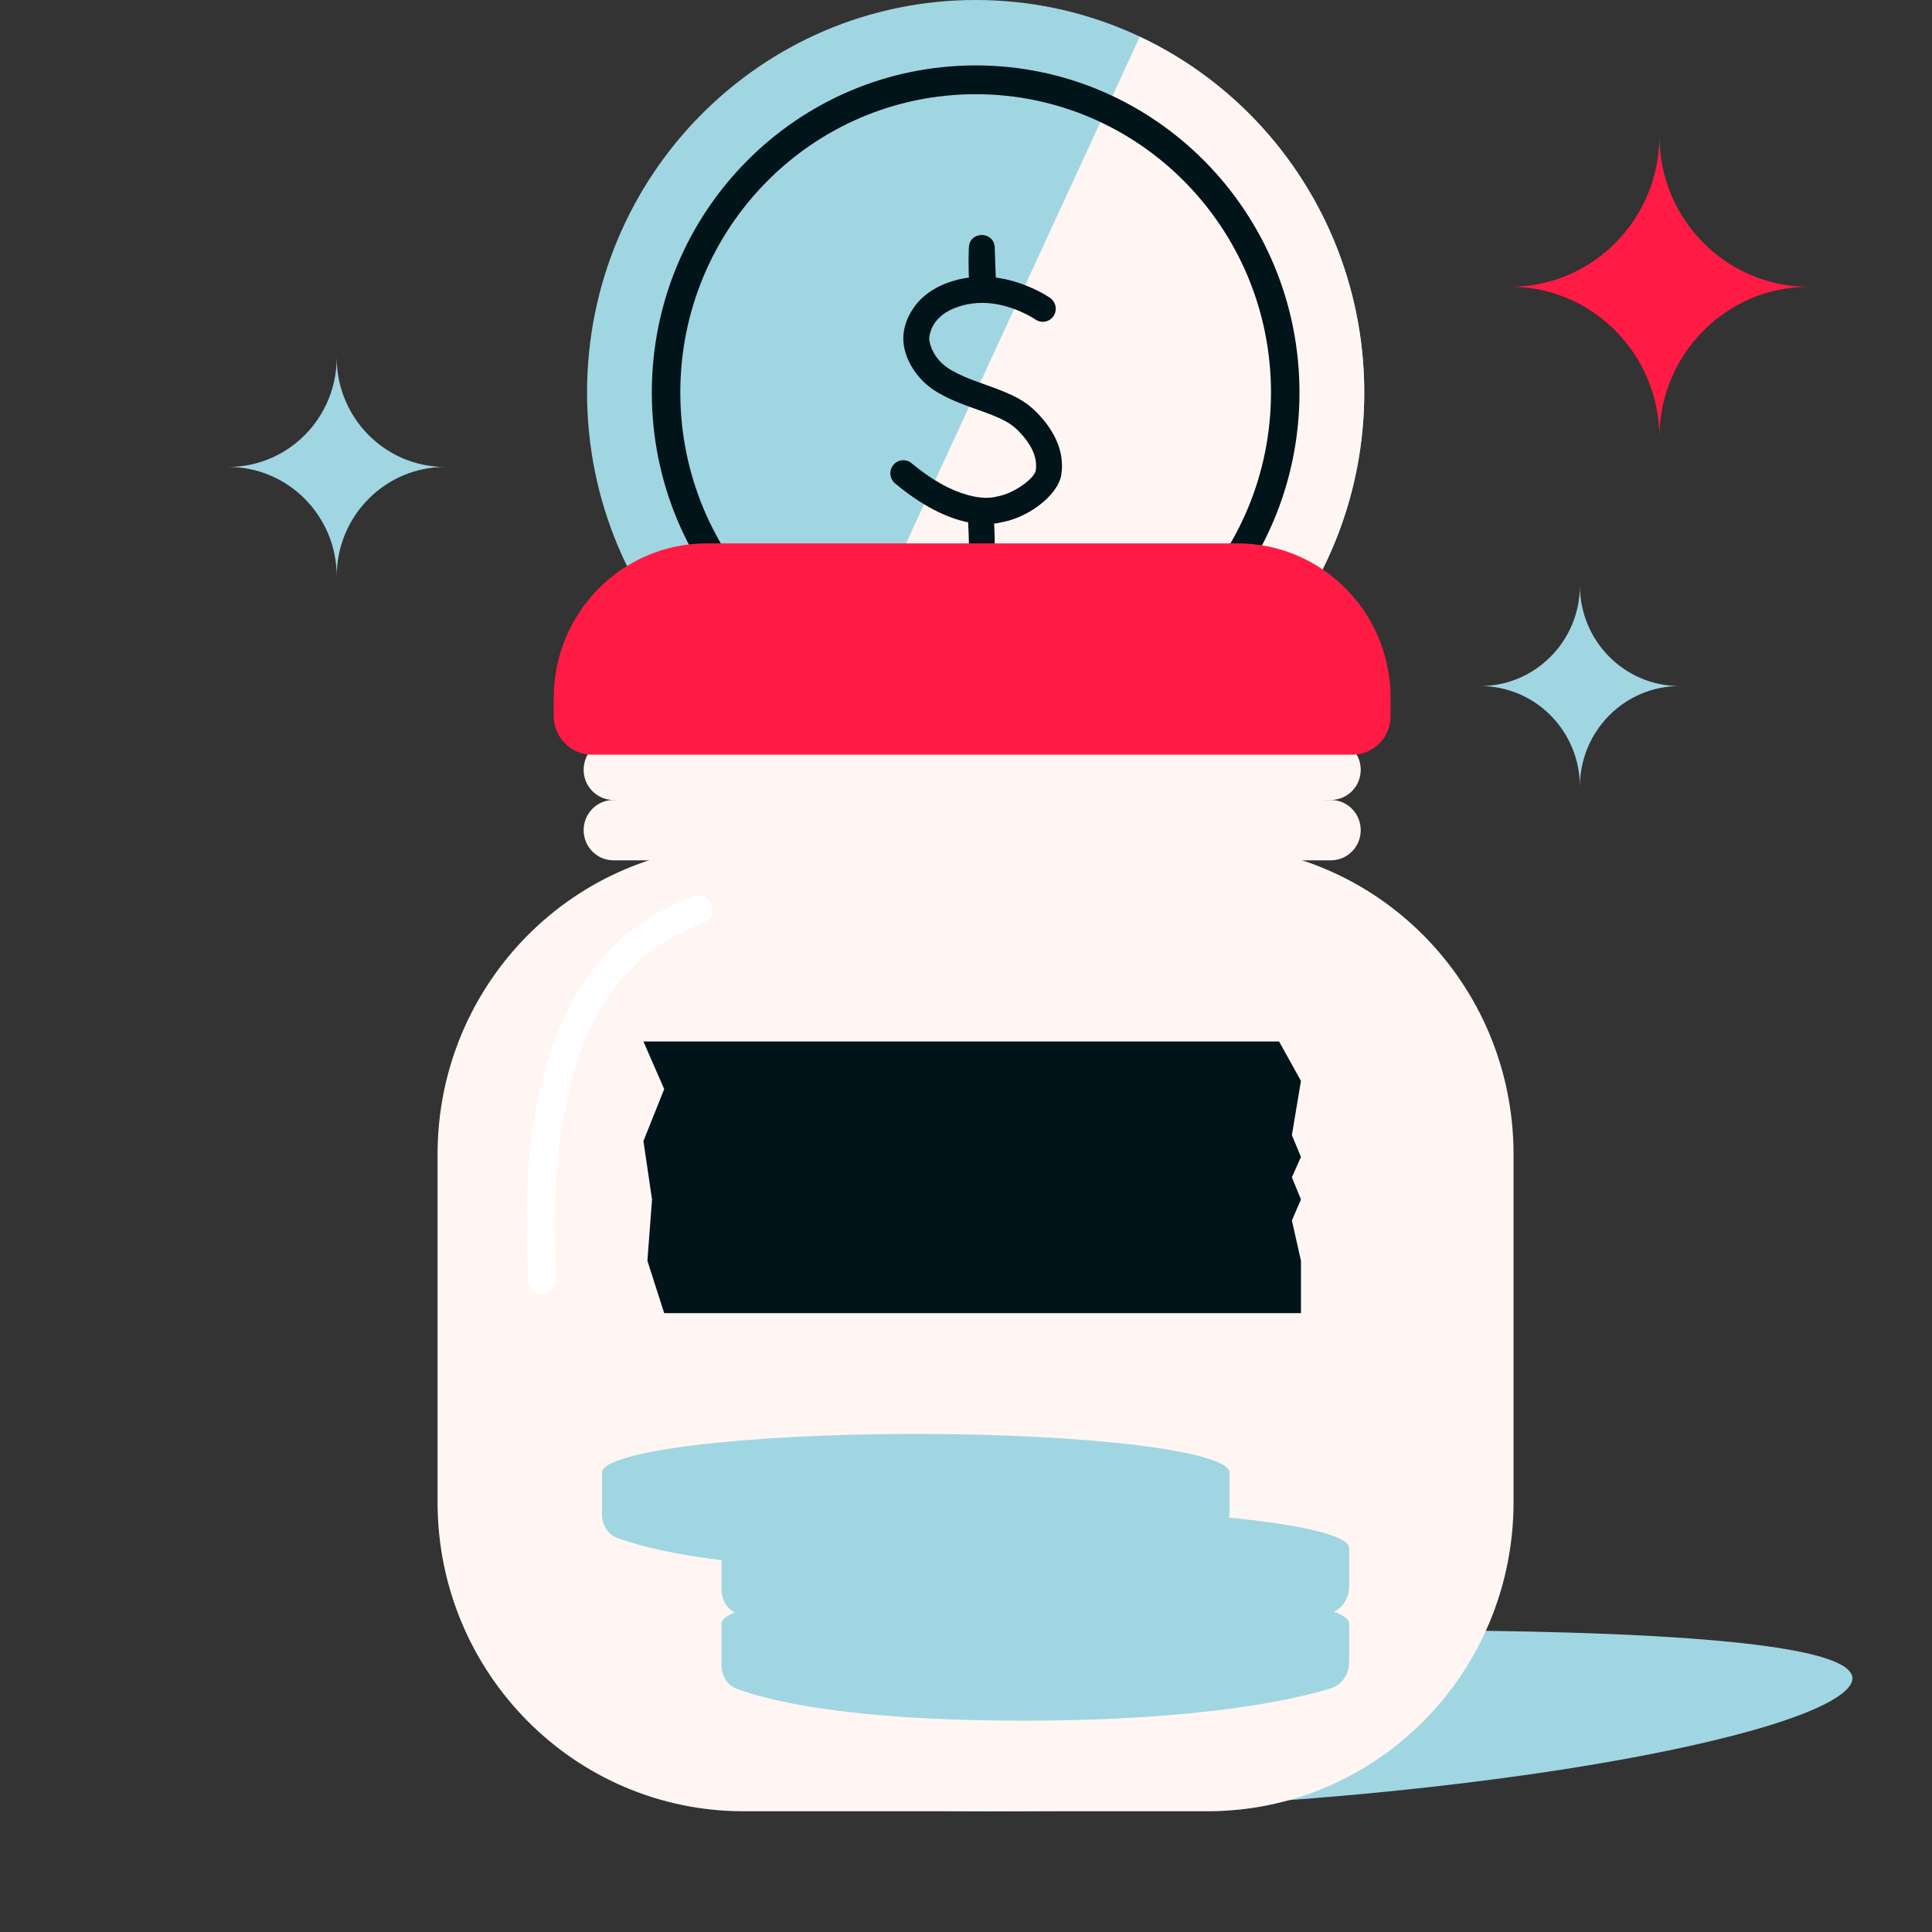
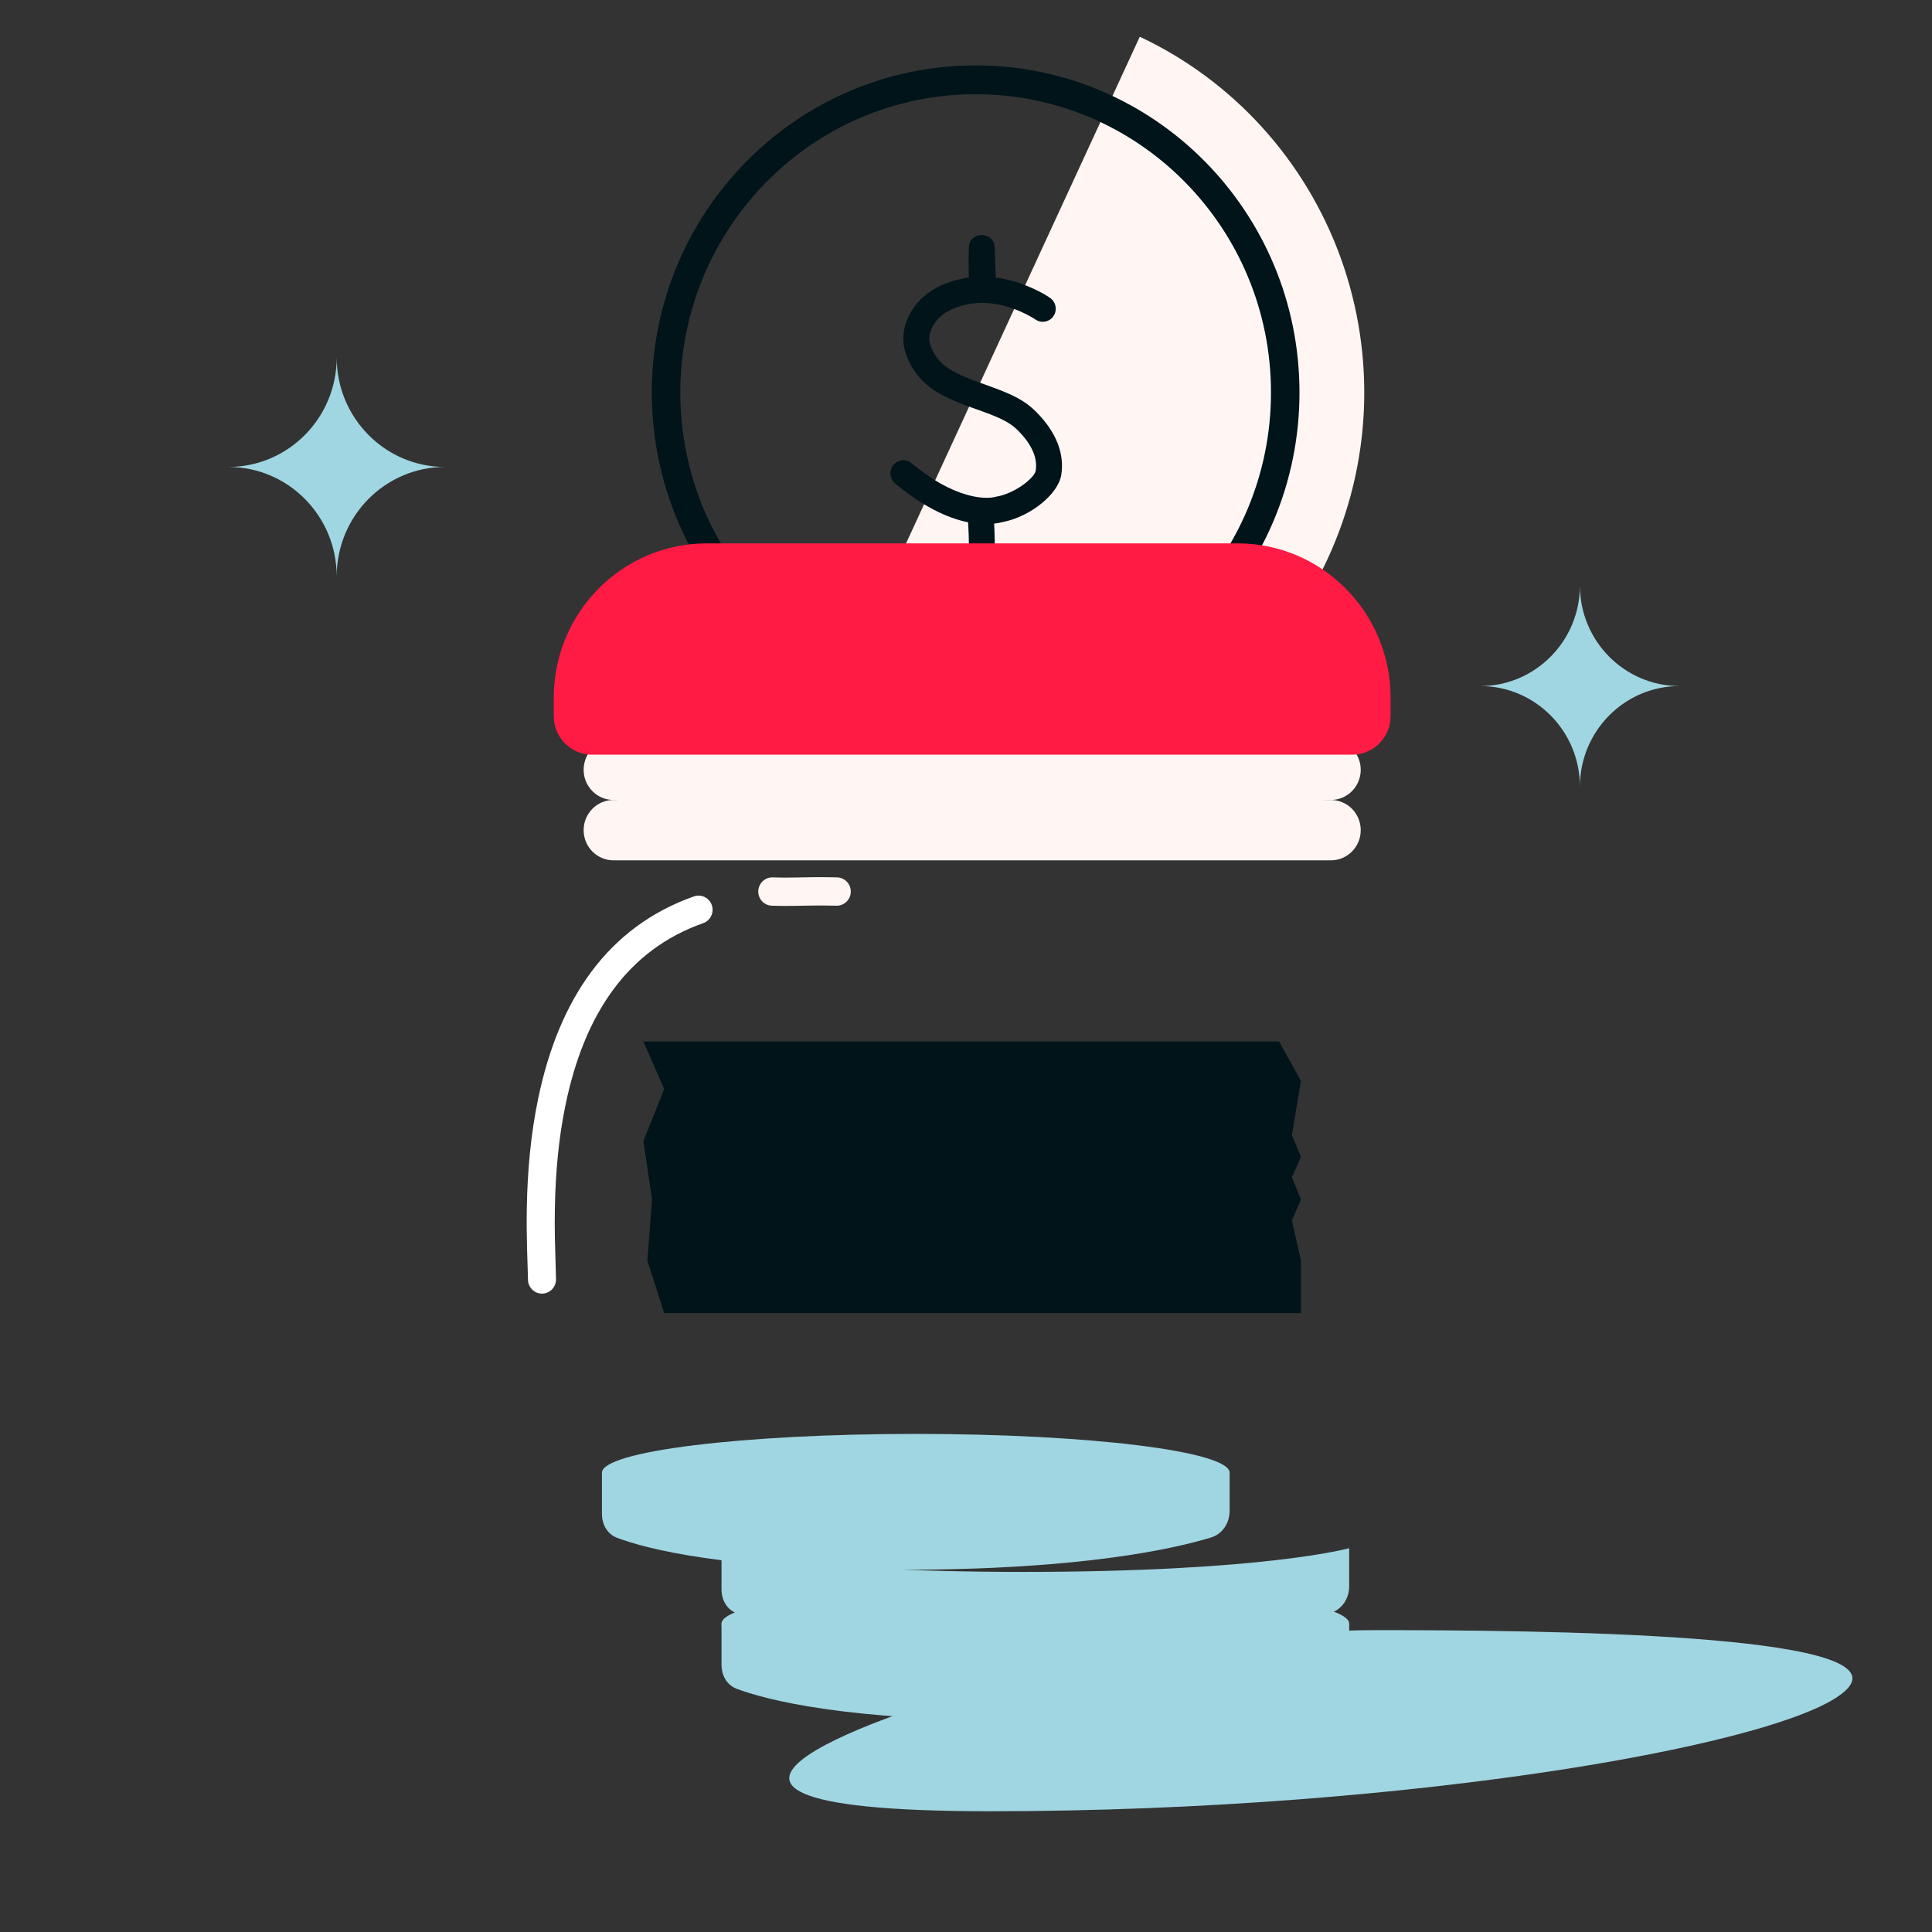
<svg xmlns="http://www.w3.org/2000/svg" width="100" height="100" viewBox="0 0 100 100" fill="none">
  <rect x="0" y="0" width="100" height="100" fill="#333333" stroke="none" />
  <path fill-rule="evenodd" clip-rule="evenodd" d="M48.84 87.942C48.84 87.942 62.408 84.375 71.113 84.375C79.817 84.375 98.062 84.547 95.665 87.356C93.269 90.164 73.149 93.75 51.252 93.75C29.356 93.75 48.84 87.942 48.84 87.942Z" fill="#A0D6E2" />
-   <path d="M22.648 59.75C22.648 50.913 29.741 43.75 38.49 43.75H62.5C71.249 43.75 78.341 50.913 78.341 59.75V77.75C78.341 86.587 71.249 93.75 62.5 93.75H38.49C29.741 93.75 22.648 86.587 22.648 77.75V59.75Z" fill="#FFF6F3" />
  <path fill-rule="evenodd" clip-rule="evenodd" d="M31.157 76.228C31.157 76.228 34.251 77.455 46.764 77.455C59.278 77.455 63.645 76.228 63.645 76.228V78.199C63.645 78.834 63.277 79.4 62.675 79.583C60.793 80.157 55.992 81.25 46.743 81.25C37.578 81.25 33.484 80.177 31.945 79.599C31.437 79.409 31.157 78.911 31.157 78.364V76.228Z" fill="#A0D6E2" />
  <path d="M63.645 76.228C63.645 77.337 56.372 78.237 47.401 78.237C38.43 78.237 31.157 77.337 31.157 76.228C31.157 75.118 38.43 74.219 47.401 74.219C56.372 74.219 63.645 75.118 63.645 76.228Z" fill="#A0D6E2" />
  <path fill-rule="evenodd" clip-rule="evenodd" d="M37.346 80.134C37.346 80.134 40.439 81.362 52.953 81.362C65.466 81.362 69.833 80.134 69.833 80.134V82.105C69.833 82.74 69.465 83.306 68.863 83.49C66.981 84.063 62.181 85.156 52.931 85.156C43.766 85.156 39.673 84.083 38.133 83.505C37.625 83.315 37.346 82.817 37.346 82.27V80.134Z" fill="#A0D6E2" />
-   <path d="M69.833 80.134C69.833 81.243 62.56 82.143 53.589 82.143C44.618 82.143 37.346 81.243 37.346 80.134C37.346 79.024 44.618 78.125 53.589 78.125C62.56 78.125 69.833 79.024 69.833 80.134Z" fill="#A0D6E2" />
  <path fill-rule="evenodd" clip-rule="evenodd" d="M37.346 84.04C37.346 84.04 40.439 85.268 52.953 85.268C65.466 85.268 69.833 84.04 69.833 84.04V86.012C69.833 86.646 69.465 87.212 68.863 87.396C66.981 87.969 62.181 89.062 52.931 89.062C43.766 89.062 39.673 87.989 38.133 87.412C37.625 87.221 37.346 86.724 37.346 86.177V84.04Z" fill="#A0D6E2" />
  <path d="M69.833 84.04C69.833 85.15 62.56 86.049 53.589 86.049C44.618 86.049 37.346 85.15 37.346 84.04C37.346 82.931 44.618 82.031 53.589 82.031C62.56 82.031 69.833 82.931 69.833 84.04Z" fill="#A0D6E2" />
-   <path d="M70.614 20.315C70.614 31.535 61.608 40.63 50.5 40.63C39.391 40.63 30.386 31.535 30.386 20.315C30.386 9.095 39.391 0 50.5 0C61.608 0 70.614 9.095 70.614 20.315Z" fill="#A0D6E2" />
  <path d="M42.005 38.729C46.84 41.005 52.372 41.247 57.385 39.403C62.397 37.559 66.479 33.779 68.732 28.895C70.985 24.012 71.225 18.424 69.399 13.361C67.573 8.299 63.831 4.177 58.995 1.901L50.5 20.315L42.005 38.729Z" fill="#FFF6F3" />
  <path fill-rule="evenodd" clip-rule="evenodd" d="M67.261 20.315C67.261 10.965 59.757 3.386 50.5 3.386C41.243 3.386 33.738 10.965 33.738 20.315C33.738 29.665 41.243 37.244 50.5 37.244C59.757 37.244 67.261 29.665 67.261 20.315ZM35.213 20.315C35.213 11.788 42.057 4.876 50.5 4.876C58.942 4.876 65.786 11.788 65.786 20.315C65.786 28.842 58.942 35.754 50.5 35.754C42.057 35.754 35.213 28.842 35.213 20.315Z" fill="#00141A" />
  <path fill-rule="evenodd" clip-rule="evenodd" d="M50.148 12.812L50.14 13.039C50.131 13.396 50.13 13.772 50.141 14.126C50.144 14.209 50.148 14.289 50.152 14.366C49.918 14.396 49.684 14.444 49.45 14.508C48.506 14.771 47.812 15.232 47.355 15.841C46.93 16.407 46.769 16.985 46.756 17.456L46.756 17.572L46.761 17.691C46.793 18.161 46.992 18.793 47.493 19.418C47.788 19.787 48.166 20.109 48.63 20.369C48.944 20.545 49.274 20.7 49.648 20.851L49.91 20.953L50.198 21.06L50.907 21.315L51.24 21.44C51.292 21.46 51.343 21.48 51.391 21.5L51.665 21.616C52.133 21.825 52.431 22.021 52.696 22.288C53.462 23.06 53.706 23.759 53.608 24.362C53.546 24.747 52.511 25.548 51.585 25.703L51.488 25.727L51.322 25.753C51.005 25.789 50.585 25.759 50.067 25.615C49.198 25.373 48.232 24.851 47.182 23.976C46.897 23.738 46.474 23.779 46.238 24.067C46.003 24.355 46.043 24.782 46.329 25.02C47.736 26.194 49.013 26.814 50.109 27.034L50.11 27.05L50.136 27.595L50.144 27.852L50.147 28.078C50.147 28.451 50.447 28.755 50.817 28.755C51.188 28.755 51.488 28.451 51.488 28.078C51.488 28.025 51.487 27.97 51.486 27.912L51.476 27.544L51.459 27.166L51.456 27.102C51.52 27.094 51.584 27.085 51.647 27.075L51.726 27.06C51.775 27.05 51.817 27.04 51.854 27.029L51.954 27.011C53.347 26.717 54.769 25.586 54.931 24.581C55.102 23.533 54.707 22.4 53.643 21.329C53.048 20.73 52.427 20.42 51.17 19.971L50.376 19.684L49.956 19.514C49.71 19.409 49.489 19.302 49.282 19.186C48.968 19.01 48.723 18.801 48.535 18.566C48.344 18.328 48.22 18.075 48.15 17.824C48.143 17.8 48.138 17.778 48.132 17.757L48.109 17.646L48.098 17.571L48.097 17.505C48.099 17.452 48.11 17.371 48.134 17.27C48.184 17.062 48.276 16.855 48.423 16.66C48.699 16.293 49.14 15.999 49.805 15.815C50.143 15.721 50.486 15.677 50.832 15.677C50.863 15.679 50.894 15.68 50.925 15.678C51.551 15.693 52.182 15.85 52.796 16.113C53.019 16.21 53.22 16.312 53.396 16.414L53.452 16.447L53.664 16.58C53.959 16.736 54.33 16.65 54.525 16.366C54.736 16.059 54.661 15.637 54.357 15.424C54.334 15.407 54.309 15.39 54.282 15.373L54.101 15.259C53.898 15.14 53.636 15.003 53.321 14.868C52.744 14.619 52.147 14.445 51.542 14.367L51.487 12.817C51.457 11.95 50.185 11.945 50.148 12.812Z" fill="#00141A" />
  <path fill-rule="evenodd" clip-rule="evenodd" d="M17.427 18.505C17.427 21.633 19.939 24.169 23.035 24.169C19.939 24.169 17.427 26.706 17.427 29.834C17.427 26.706 14.917 24.169 11.819 24.169C14.917 24.169 17.427 21.633 17.427 18.505Z" fill="#A0D6E2" />
-   <path fill-rule="evenodd" clip-rule="evenodd" d="M85.89 7.031C85.89 11.346 89.35 14.843 93.614 14.843C89.35 14.843 85.89 18.342 85.89 22.656C85.89 18.342 82.433 14.843 78.167 14.843C82.433 14.843 85.89 11.346 85.89 7.031Z" fill="#FF1B44" />
  <path fill-rule="evenodd" clip-rule="evenodd" d="M81.776 30.302C81.776 33.178 79.466 35.51 76.619 35.51C79.466 35.51 81.776 37.843 81.776 40.719C81.776 37.843 84.085 35.51 86.933 35.51C84.085 35.51 81.776 33.178 81.776 30.302Z" fill="#A0D6E2" />
  <path fill-rule="evenodd" clip-rule="evenodd" d="M32.352 41.754C30.112 40.017 30.58 39.404 31.892 37.81C31.968 36.994 30.343 36.946 30.712 34.758C31.785 29.07 63.192 32.552 67.604 34.062C68.227 34.276 69.185 37.245 67.737 37.81C67.112 39.023 68.797 38.467 68.797 39.84C68.636 41.562 68.455 42.744 64.888 43.353C59.337 44.302 54.013 44.159 48.389 44.089C44.13 44.035 38.081 42.862 33.856 42.295L32.352 41.754Z" fill="#FFF6F3" />
  <path d="M40.682 45.424L41.134 45.42L42.065 45.404L42.545 45.402L43.045 45.408C43.134 45.409 43.228 45.411 43.327 45.414C43.728 45.423 44.045 45.758 44.036 46.163C44.027 46.568 43.695 46.889 43.294 46.879L42.774 46.87L42.312 46.868L41.828 46.874L41.152 46.886L40.679 46.89C40.603 46.89 40.527 46.889 40.45 46.889L39.955 46.879C39.554 46.869 39.238 46.532 39.248 46.127C39.259 45.723 39.592 45.403 39.993 45.414L40.464 45.423C40.537 45.423 40.609 45.424 40.682 45.424Z" fill="#FFF6F3" />
  <path d="M35.918 46.398C36.297 46.265 36.711 46.467 36.843 46.849C36.975 47.231 36.776 47.649 36.397 47.782C32.493 49.16 30.25 52.46 29.271 57.189C28.921 58.878 28.753 60.659 28.72 62.542C28.71 63.062 28.711 63.568 28.721 64.098L28.778 66.18C28.778 66.192 28.778 66.206 28.779 66.225C28.779 66.63 28.453 66.958 28.053 66.958C27.68 66.958 27.374 66.675 27.332 66.31L27.282 64.677C27.262 63.923 27.255 63.234 27.268 62.515C27.303 60.547 27.48 58.678 27.85 56.889C28.923 51.704 31.461 47.972 35.918 46.398Z" fill="white" />
  <path fill-rule="evenodd" clip-rule="evenodd" d="M33.303 53.906H66.205L67.337 55.948L66.868 58.754L67.337 59.884L66.868 60.938L67.337 62.083L66.868 63.171L67.337 65.254V67.969H34.379L33.509 65.254L33.749 62.083L33.303 59.061L34.379 56.372L33.303 53.906Z" fill="#00141A" />
  <path d="M30.209 42.969C30.209 42.106 30.901 41.406 31.756 41.406H68.884C69.739 41.406 70.431 42.106 70.431 42.969C70.431 43.832 69.739 44.531 68.884 44.531H31.756C30.901 44.531 30.209 43.832 30.209 42.969Z" fill="#FFF6F3" />
  <path d="M30.209 39.844C30.209 38.981 30.901 38.281 31.756 38.281H68.884C69.739 38.281 70.431 38.981 70.431 39.844C70.431 40.707 69.739 41.406 68.884 41.406H31.756C30.901 41.406 30.209 40.707 30.209 39.844Z" fill="#FFF6F3" />
  <path d="M28.662 36.125C28.662 31.707 32.208 28.125 36.582 28.125H64.058C68.432 28.125 71.978 31.707 71.978 36.125V37.062C71.978 38.167 71.092 39.062 69.998 39.062H30.642C29.548 39.062 28.662 38.167 28.662 37.062V36.125Z" fill="#FF1B44" />
</svg>